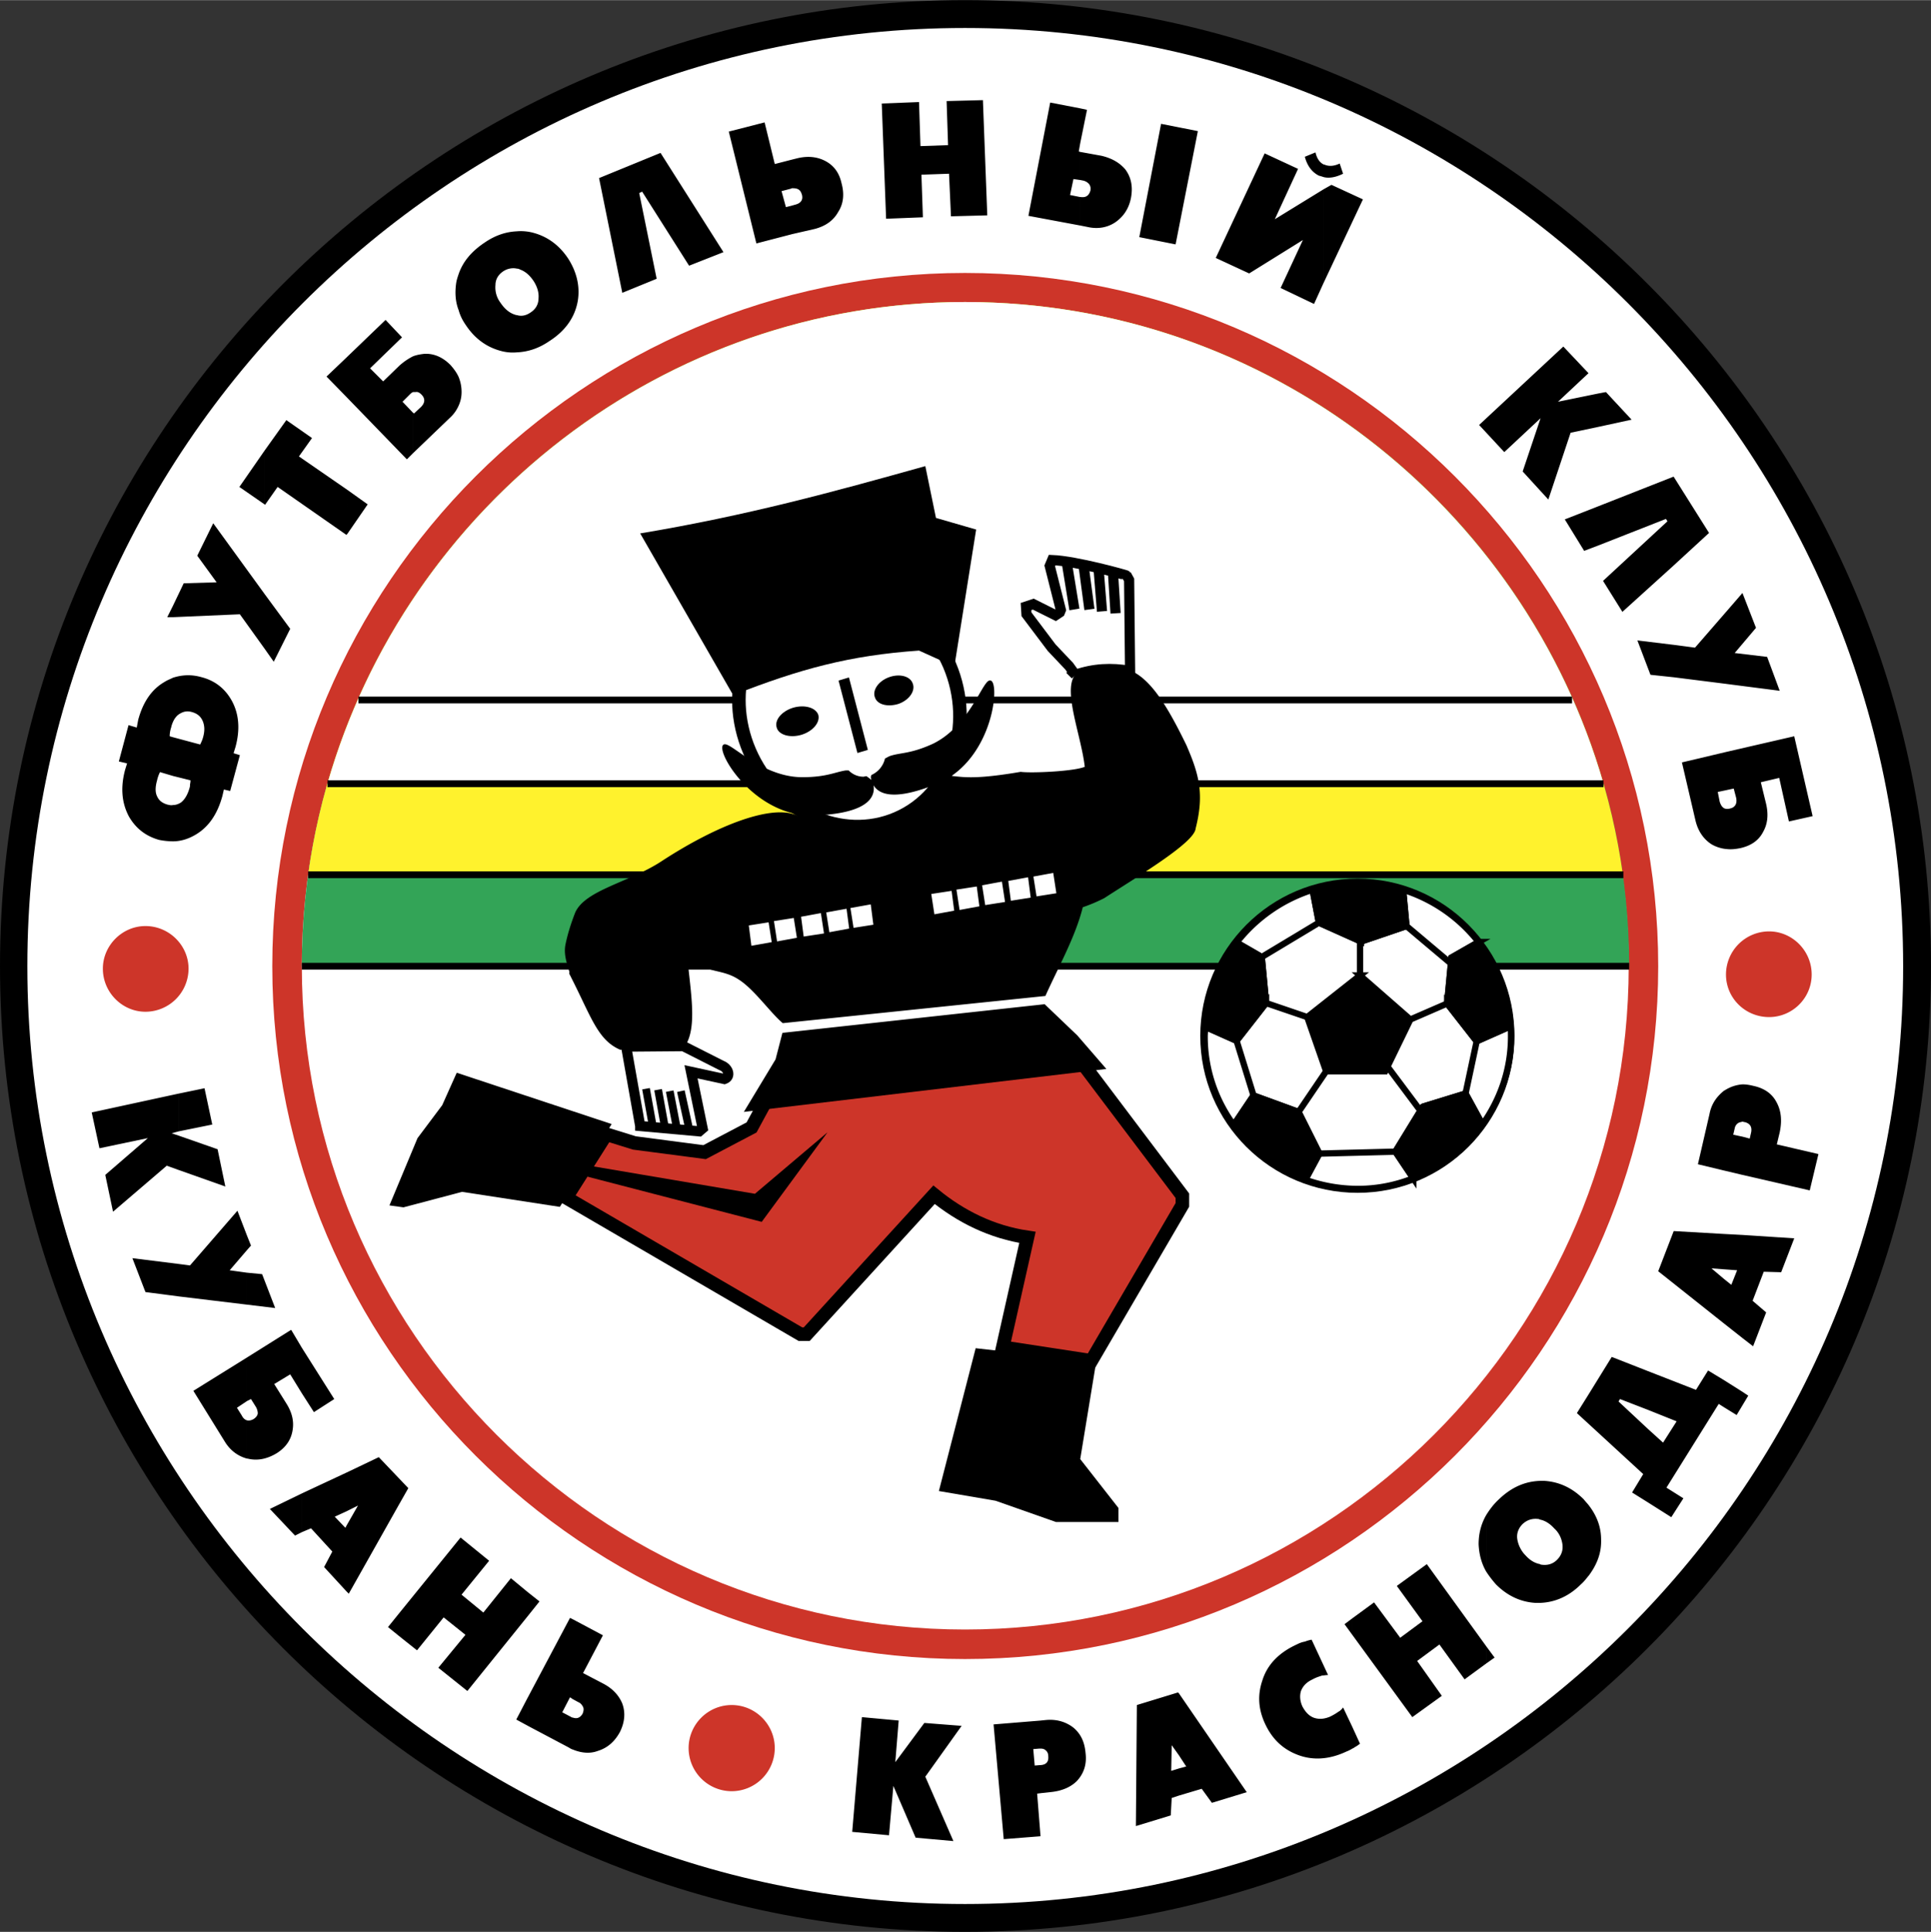
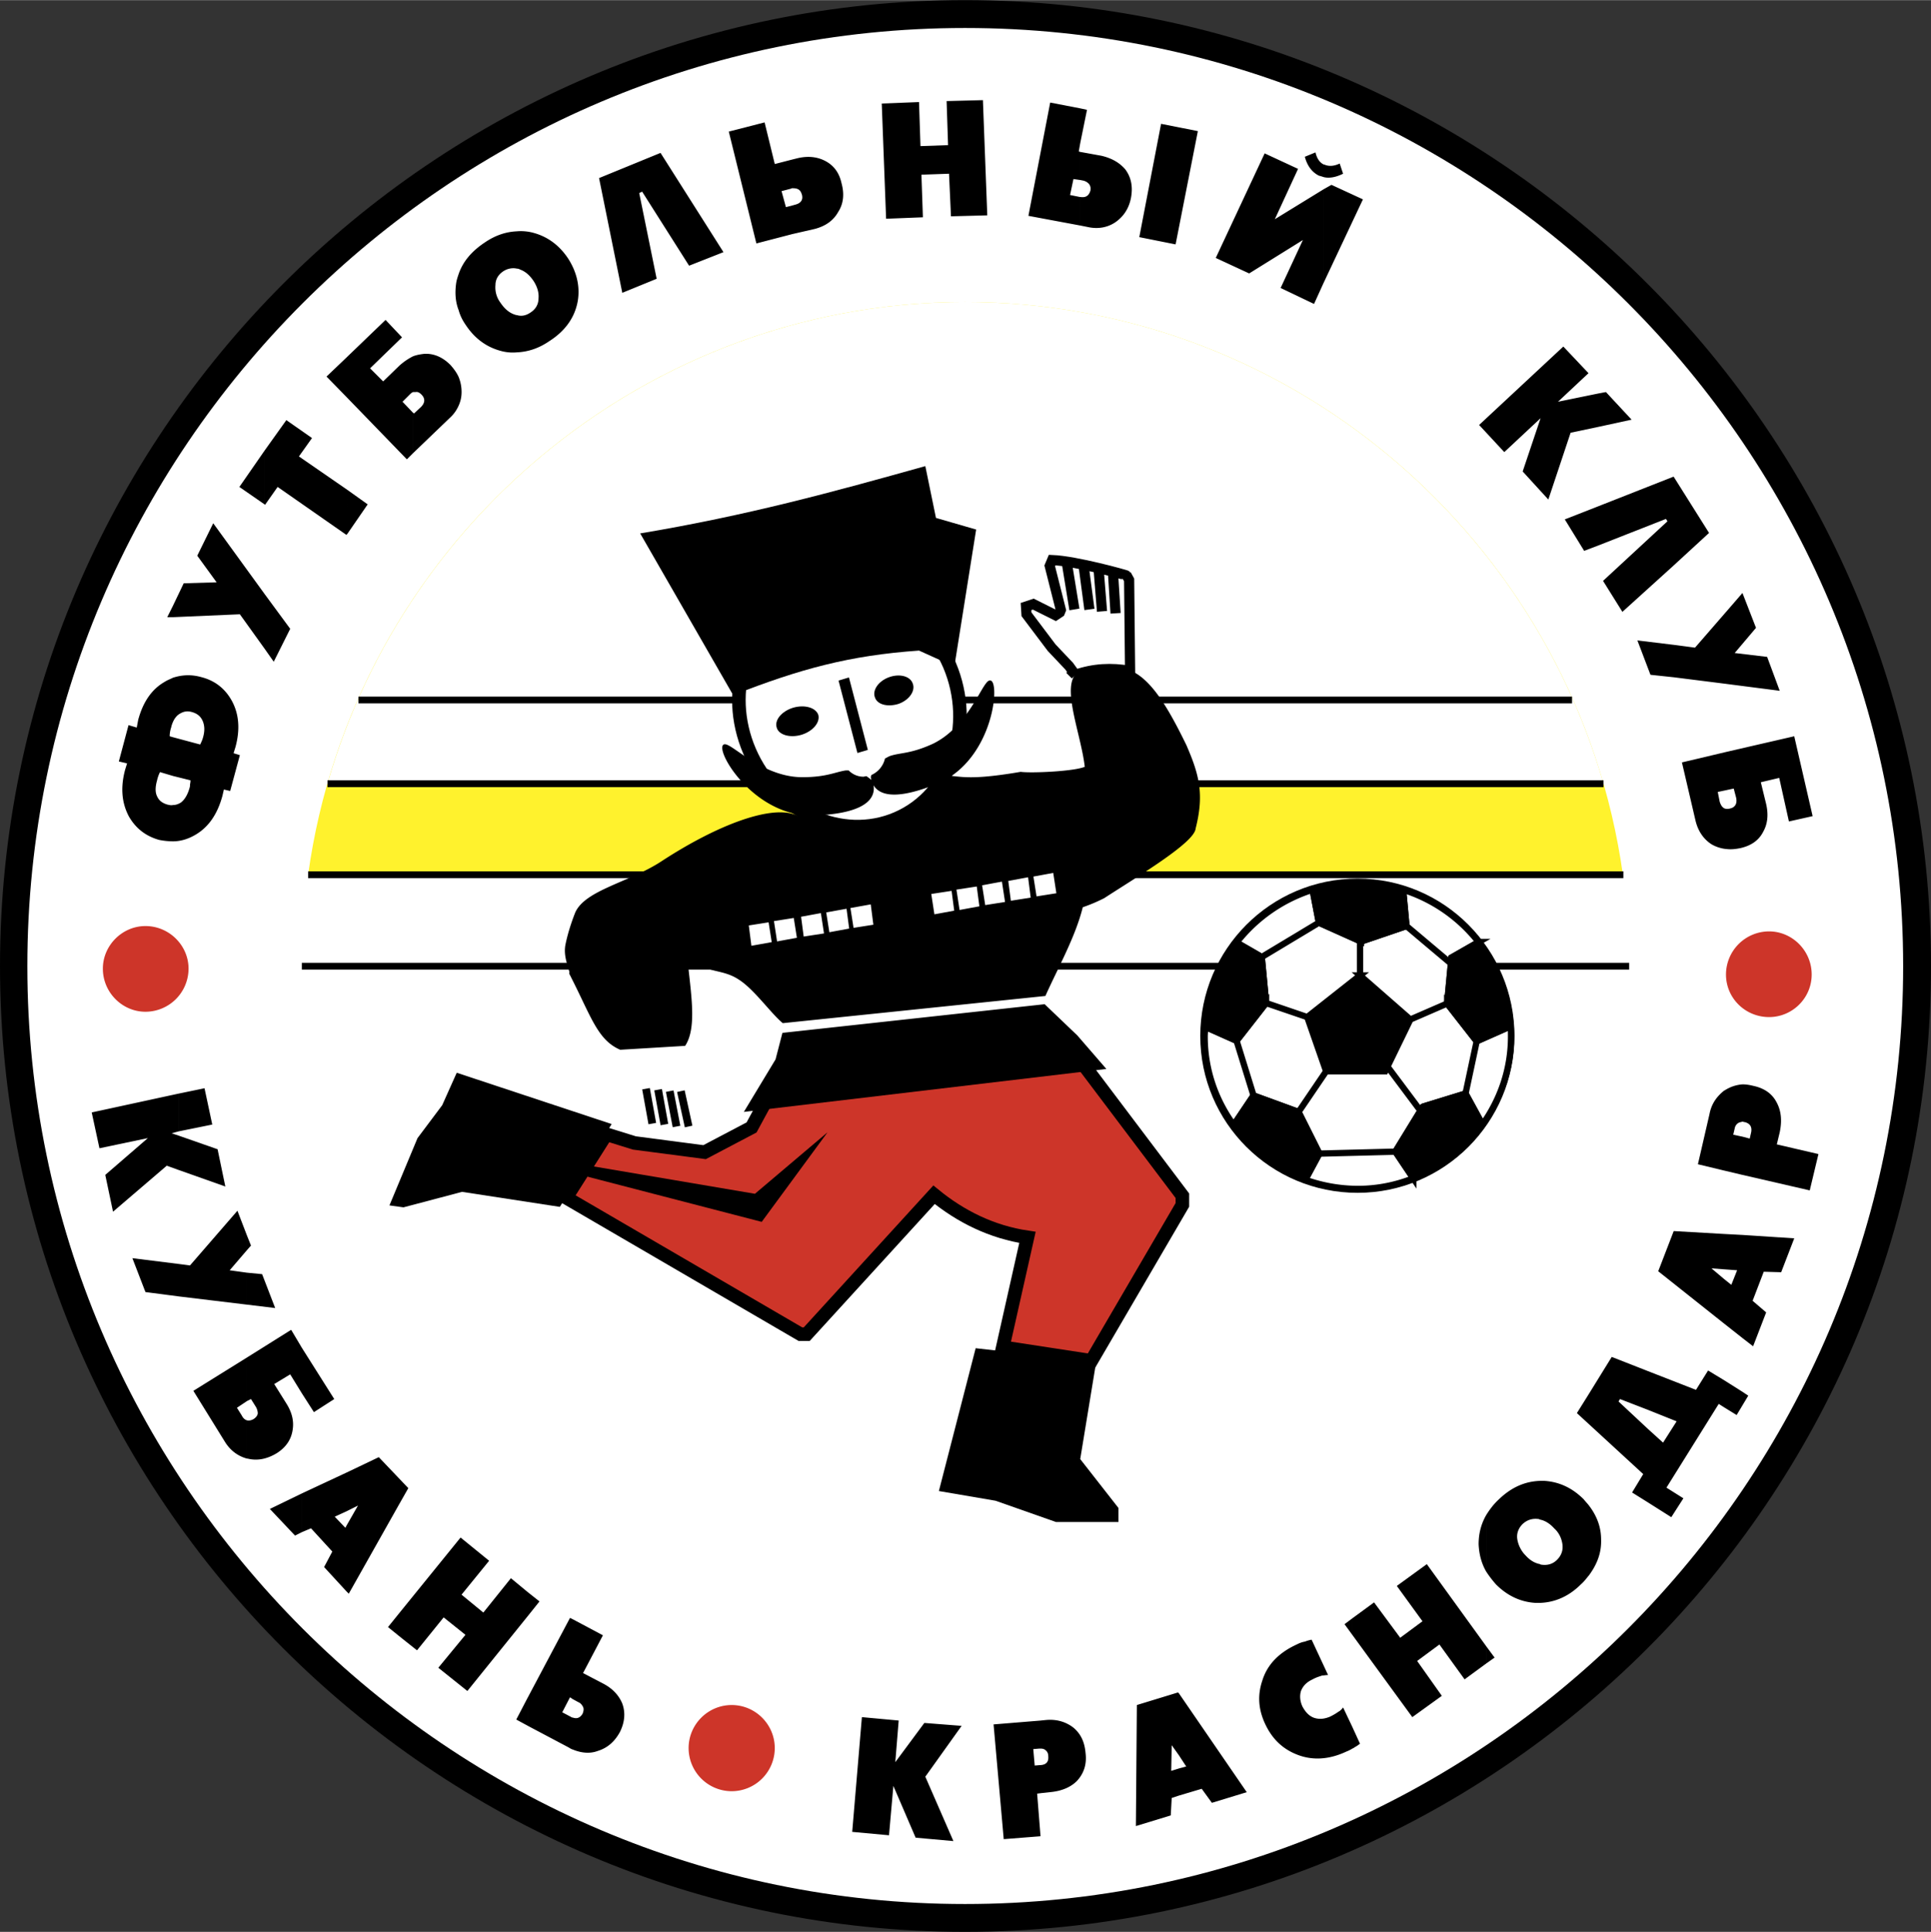
<svg xmlns="http://www.w3.org/2000/svg" width="2499" height="2500" viewBox="0 0 212.009 212.063">
  <rect x="0" y="0" width="212.009" height="212.063" fill="#333333" stroke="none" />
  <path d="M105.952 211.983c58.356 0 105.978-47.622 105.978-105.925C211.93 47.702 164.309.079 105.952.079 47.647.08.08 47.702.08 106.058c0 58.304 47.567 105.925 105.872 105.925z" stroke="#000" stroke-width=".159" />
  <path d="M105.952 209.007c56.762 0 103-46.292 103-102.949 0-56.763-46.238-103.002-103-103.002-56.657 0-102.95 46.239-102.95 103.002 0 56.656 46.293 102.949 102.95 102.949z" fill="#fff" />
-   <path d="M105.952 182.114c41.934 0 76.107-34.176 76.107-76.056 0-41.934-34.174-76.109-76.107-76.109-41.881 0-76.057 34.175-76.057 76.109.001 41.88 34.176 76.056 76.057 76.056z" fill="#cd3529" />
  <path d="M105.952 178.872c40.126 0 72.867-32.739 72.867-72.813 0-40.127-32.741-72.866-72.867-72.866-40.075 0-72.814 32.739-72.814 72.866 0 40.073 32.739 72.813 72.814 72.813z" fill="#fff" />
-   <path d="M178.871 106.058c0-40.18-32.739-72.919-72.918-72.919-40.075 0-72.814 32.739-72.814 72.919h145.732z" fill="#33a457" />
-   <path d="M178.18 96.013c-4.942-35.396-35.45-62.874-72.228-62.874-36.673 0-67.234 27.478-72.123 62.874H178.18z" fill="#fff22d" />
+   <path d="M178.18 96.013c-4.942-35.396-35.45-62.874-72.228-62.874-36.673 0-67.234 27.478-72.123 62.874z" fill="#fff22d" />
  <path d="M176.055 86.021c-8.771-30.455-36.886-52.883-70.103-52.883-33.112 0-61.281 22.428-69.997 52.883h140.1z" fill="#fff" />
  <path d="M62.157 131.463l25.724 14.988h.691l13.978-15.307c2.923 2.392 6.325 4.093 10.258 4.677l-2.711 12.065 9.727 1.488 9.992-17.114v-1.01l-13.234-17.539-27.797 3.667-2.232-1.063-4.039 7.441-5.155 2.711-7.707-1.01-3.083-.957-4.412 6.963z" fill="#cd3529" stroke="#000" stroke-width="1.488" />
  <path d="M103.082 163.671l6.218 1.063 6.643 2.338h6.856v-1.541l-4.198-5.368 1.753-10.682-13.233-1.489zM50.145 117.751l-1.594 3.561-2.711 3.614-3.082 7.387 1.541.213 6.431-1.7 10.736 1.648 5.687-9.09z" />
  <path d="M149.055 130.188c9.089 0 16.477-7.388 16.477-16.476 0-9.089-7.388-16.53-16.477-16.53-9.142 0-16.529 7.441-16.529 16.53 0 9.088 7.387 16.476 16.529 16.476z" fill="none" stroke="#000" stroke-width="1.488" />
  <path stroke="#000" stroke-width=".159" d="M81.822 121.95l39.49-4.677-3.083-3.561-3.561-3.402-28.7 3.136-.744 2.869zM130.188 81.823c-1.967-4.04-3.827-7.229-6.165-8.185-.851-.372-5.421-.266-6.007.584-1.169 1.86.797 6.59 1.169 9.992-1.116.531-5.953.744-7.122.584-6.855 1.169-6.696.213-9.354.426-2.87 4.677-11.533 4.464-15.041 4.464-2.604-1.488-8.876.903-15.041 4.942-3.508 2.286-8.345 3.136-9.407 5.582-.479 1.222-.851 2.444-1.063 3.507-.213 1.116.212 2.126.478 3.083h-.053c0 .107.053.159.106.266l.319.638c2.02 4.04 2.764 6.431 5.103 7.44l7.068-.425c1.169-1.807.691-5.102.319-8.504.372-.16.797-.372 1.223-.584 1.063 1.062 2.711.691 4.411 1.807 1.701 1.062 3.508 3.668 4.837 4.783l28.754-2.976c1.435-3.189 3.294-6.484 4.091-9.727a17.806 17.806 0 0 0 2.392-1.01c3.508-2.286 9.886-6.059 9.991-7.6.958-3.772.374-5.898-1.008-9.087z" />
  <path d="M64.39 127.902l18.495 3.136 7.972-6.75-7.228 9.833-19.878-5.156z" />
  <path fill="none" stroke="#000" stroke-width=".744" d="M33.138 106.058h145.733M33.829 96.013h144.404M35.955 86.021h140.1M39.356 76.827h133.245" />
-   <path d="M70.289 123.597l6.484.585.372-.318-1.276-6.219 3.667.796c.744-.265.425-1.221-.319-1.488l-4.198-2.125-6.272.053 1.542 8.716z" fill="none" stroke="#000" stroke-width="1.116" />
  <path d="M98.458 89.848c6.059-2.604 8.61-10.205 5.793-16.848-2.871-6.644-10.151-9.992-16.21-7.334-6.059 2.604-8.61 10.151-5.74 16.795 2.869 6.643 10.097 9.991 16.157 7.387z" fill="#fff" stroke="#000" stroke-width="1.488" />
  <path d="M87.987 80.653c1.223-.372 2.073-1.329 1.86-2.179-.266-.797-1.488-1.169-2.764-.797-1.222.372-2.073 1.329-1.807 2.179.213.797 1.435 1.169 2.711.797zM98.67 77.251c1.169-.425 1.861-1.435 1.542-2.231-.266-.798-1.435-1.116-2.604-.691-1.169.425-1.86 1.435-1.541 2.232.265.797 1.434 1.063 2.603.69z" />
  <g stroke="#000" stroke-width=".159">
    <path d="M89.582 89.422c-6.059.319-10.205-5.793-10.205-7.333 0-1.595 3.667 3.295 8.716 3.295 2.658 0 3.667-.585 4.784-.744h.266c.425.424 1.01.69 1.648.69.106 0 .212-.053.318-.053.319.213.585.425.638.585.425 1.329-.106 3.295-6.165 3.56zM102.815 85.968c5.581-2.286 6.75-9.566 6.112-11.002-.691-1.382-1.967 4.571-6.484 6.75-2.445 1.116-3.56.957-4.677 1.328-.16.053-.319.16-.532.265a2.712 2.712 0 0 1-1.488 1.808c-.053.107-.053.159-.053.212.213 1.383 1.489 2.924 7.122.639z" />
  </g>
  <path stroke="#000" stroke-width=".638" d="M94.365 82.248l.531-.159-1.913-7.336-.531.16z" />
  <path d="M100.902 71.405l3.879 1.754 2.392-15.042-4.411-1.275-1.169-5.687c-10.258 2.87-19.559 5.421-31.305 7.388l10.205 17.751c7.335-2.869 12.756-4.356 20.409-4.889z" />
  <g fill="#fff" stroke="#fff" stroke-width=".159">
    <path d="M87.402 102.869l-.319-2.019-2.019.319.319 2.072zM90.379 102.391l-.319-2.073-2.019.372.266 2.019zM93.143 101.859l-.266-2.019-2.073.372.319 2.02zM95.8 101.435l-.266-2.074-2.073.372.32 2.02zM84.639 103.348l-.319-2.02-2.02.319.266 2.073zM115.891 97.979l-.32-2.072-2.019.372.319 2.02zM113.074 98.458l-.266-2.073-2.019.373.265 2.019zM110.256 98.936l-.318-2.073-2.02.372.319 2.02zM107.439 99.415l-.266-2.02-2.072.319.319 2.073zM104.676 99.893l-.266-2.019-2.073.318.319 2.073z" />
  </g>
  <path d="M118.069 74.063c1.966-.691 3.986-.797 6.006-.425l-.106-9.992-.265-.478c-.053-.053-5.528-1.594-8.185-1.701l-.267.638 1.222 4.836-.107.267-.477.318-2.445-1.223-.797.266.053.851 2.764 3.667 1.913 2.02.691.956zM117.963 66.888l-.903-5.527M119.611 66.888l-.638-4.784M120.993 67.1l-.372-4.624M122.481 67.312l-.267-4.197" fill="none" stroke="#000" stroke-width="1.116" />
  <path d="M71.618 123.331l-.691-3.826.691 3.826zM72.946 123.438l-.691-3.826.691 3.826zM74.275 123.651l-.745-3.88.745 3.88zM75.604 123.651l-.85-3.88.85 3.88z" fill="none" stroke="#000" stroke-width=".85" />
  <g stroke="#000" stroke-width=".691">
    <path d="M158.888 110.15l.478-5.049 2.977-1.701a17.018 17.018 0 0 0-8.292-5.74l.372 3.986-4.996 1.701-4.624-2.073-.691-3.614a17.158 17.158 0 0 0-8.344 5.793l2.764 1.595.477 5.049-3.241 4.145-3.455-1.541c0 .372-.053.69-.053 1.063 0 3.614 1.169 6.962 3.189 9.726l2.178-3.242 4.942 1.807 2.287 4.571-1.543 2.87a17.232 17.232 0 0 0 5.795 1.01c2.125 0 4.198-.425 6.058-1.169l-1.966-2.923 3.029-4.943 4.677-1.436 1.862 3.402c1.966-2.764 3.135-6.059 3.135-9.672 0-.373 0-.745-.053-1.117l-3.721 1.648-3.241-4.146z" fill="#fff" />
    <path d="M139.009 110.098l-.477-5.049-2.764-1.595c-1.966 2.604-3.242 5.794-3.455 9.249l3.455 1.541 3.241-4.146zM159.365 105.102l-.478 5.049 3.241 4.146 3.721-1.648a16.747 16.747 0 0 0-3.508-9.248l-2.976 1.701zM156.229 121.471l-3.029 4.943 1.966 2.923a16.396 16.396 0 0 0 7.602-5.9l-1.862-3.402-4.677 1.436zM142.57 122.056l-4.942-1.807-2.178 3.242a16.708 16.708 0 0 0 7.864 6.005l1.543-2.87-2.287-4.57zM149.427 103.348l4.996-1.701-.372-3.986a16.831 16.831 0 0 0-4.942-.744c-1.755 0-3.403.265-4.997.744l.691 3.614 4.624 2.073zM149.32 107.068l-5.793 4.571 2.074 5.952h6.483l2.764-5.687-5.528-4.836zM135.768 114.243l1.86 6.006-1.86-6.006zM144.803 101.275l-6.271 3.773 6.271-3.773zM154.423 101.647l5.049 4.252-5.049-4.252zM162.129 114.296l-1.223 5.74 1.223-5.74zM153.2 126.414l-8.343.213 8.343-.213zM152.084 116.741l3.934 5.261-3.934-5.261zM154.848 111.904l4.04-1.754-4.04 1.754zM149.32 107.068v-4.199 4.199zM143.527 111.639l-4.518-1.541 4.518 1.541zM145.601 117.591l-3.031 4.465 3.031-4.465z" />
  </g>
  <path d="M189.607 93.196v-4.412c.107 0 .211 0 .372-.053a.825.825 0 0 0 .585-.425c.105-.213.105-.479.052-.744l-.265-1.01-.744.159v-4.199l7.387-1.701 2.02 8.77-2.604.584-1.064-4.783-2.02.478.585 2.392c.266 1.169.161 2.179-.318 3.03-.479.957-1.33 1.541-2.499 1.807-.53.107-1.008.161-1.487.107zm0-18.123v-8.025l1.701-1.966 1.488 3.827-2.339 2.764 3.562.425 1.381 3.721-5.793-.746zm0-8.026v8.025l-5.9-.744v-3.561l2.392.318 3.508-4.038zm0 15.466v4.199l-1.009.213.211 1.063c.161.532.426.797.798.797v4.412a3.983 3.983 0 0 1-1.702-.531c-.902-.585-1.488-1.489-1.753-2.605l-1.488-6.378 4.943-1.17zm-5.899-20.409v-9.78h.053l3.88 6.165-3.933 3.615zm0-9.779v9.78l-5.581 5.049-2.125-3.402 7.069-6.537-.16-.266-7.441 2.923v-4.305l8.238-3.242zm0 18.443v3.561l-2.499-.266-1.435-3.773 3.934.478zm-8.238-23.917v-3.667l.851-.159 2.817 3.029-3.668.797zm0-3.667v3.667l-3.029.638-2.445 7.334-2.817-3.083 1.966-5.846-3.985 3.721-2.764-2.977 9.247-8.61 2.764 2.923-3.349 3.136 4.412-.903zm0 12.383v4.305l-1.542.585-2.125-3.454 3.667-1.436zm-30.136-24.554V20.755l.851-.478 3.454 1.594-4.305 9.142zm0-11.587v-1.382h.054c.478.212 1.011.212 1.701-.106l.372 1.116c-.744.372-1.488.531-2.127.372zm0-1.382v1.382c-.159-.053-.318-.106-.531-.159-.744-.373-1.276-1.063-1.541-2.073l1.169-.479c.159.692.478 1.117.903 1.329zm0 2.711l-5.367 3.295 2.55-5.527-3.667-1.701-5.368 11.479 3.667 1.701 5.899-3.667-2.445 5.262 3.668 1.754 1.062-2.338V20.755h.001zm-26.733 3.986v-3.135c.638.106.956-.16 1.116-.691.054-.319 0-.532-.16-.744a1.226 1.226 0 0 0-.69-.373l-.266-.053v-3.083l2.339.425c1.116.266 1.966.744 2.604 1.488.637.85.851 1.86.637 3.083-.212 1.169-.797 2.072-1.7 2.71-.851.585-1.913.797-3.083.532l-.797-.159zm0-9.035v-3.827l.744.16-.744 3.667zm12.916-1.329l-2.445 12.437-3.986-.797 2.392-12.438 4.039.798zm-12.916-2.498v3.827l-.16.904.16.053v3.083l-.744-.107-.372 1.754 1.062.213h.053v3.135l-5.688-1.062 2.392-12.437 3.297.637zM86.924 25.698v-3.136l.372-.106c.638-.159.903-.531.744-1.116-.106-.32-.213-.479-.425-.585-.213-.106-.425-.106-.691-.106v-3.136l.638-.159c1.116-.266 2.125-.16 2.976.266.957.478 1.595 1.275 1.86 2.498.319 1.169.213 2.232-.372 3.136-.532.956-1.382 1.541-2.551 1.859l-2.551.585zm13.978-14.51l.159 4.837 3.029-.107-.159-4.836 3.986-.105.478 12.649-3.986.106-.213-4.677-3.029.107.16 4.677-4.04.16-.477-12.651 4.092-.16zm-13.978 6.325v3.136s-.053.053-.106.053l-1.01.266.479 1.754.638-.159v3.136l-3.88 1.01-3.03-12.279 3.933-1.01 1.116 4.571 1.86-.478zM56.736 38.666v-4.092c.532.159 1.01.053 1.488-.266.584-.372.903-.903.903-1.595.053-.637-.159-1.275-.531-1.86-.425-.638-.903-1.063-1.488-1.276a.77.77 0 0 0-.372-.106v-4.092c.585-.054 1.223 0 1.807.159 1.594.425 2.87 1.382 3.827 2.817.957 1.488 1.329 3.083 1.063 4.677-.319 1.807-1.382 3.295-3.136 4.411-1.17.798-2.339 1.17-3.561 1.223zm15.785-21.897l6.91 10.896-3.774 1.488-5.156-8.132-.319.16 1.914 9.407-3.773 1.542-2.551-12.596 6.749-2.765zm-15.785 8.61v4.092c-.478-.106-1.01 0-1.435.266-.585.372-.904.903-.904 1.541a2.777 2.777 0 0 0 .532 1.914c.425.638.903 1.062 1.435 1.275.159.054.266.107.372.107v4.092c-.584.054-1.169 0-1.753-.159-1.595-.425-2.871-1.382-3.827-2.817-.372-.531-.638-1.062-.797-1.647v-3.986c.479-1.382 1.435-2.498 2.87-3.455 1.168-.798 2.338-1.17 3.507-1.223zm-6.378 19.133v-3.136c.213.531.319 1.063.319 1.648 0 .532-.106 1.01-.319 1.488zm0-14.456v3.986c-.372-.958-.425-1.967-.266-3.03.053-.318.16-.637.266-.956zm0 11.32v3.136a3.997 3.997 0 0 1-1.01 1.382l-3.986 3.827V45.31l.106.054.744-.691c.479-.479.479-.957.053-1.382-.212-.212-.425-.318-.637-.265h-.266v-3.933c.426-.159.798-.212 1.223-.266 1.063-.053 2.019.372 2.87 1.223.372.423.69.848.903 1.326zm-4.996-2.285v3.933c-.159.053-.266.159-.425.319l-.745.744 1.169 1.222v4.411l-.69.691-6.538-6.75v-4.518l4.199-4.039 1.807 1.913-3.507 3.402 1.435 1.435 1.754-1.701a6.759 6.759 0 0 1 1.541-1.062zm-7.228 19.506V53.76l2.233 1.594-2.233 3.243zm0-19.453v4.518l-2.285-2.338 2.285-2.18zm0 14.616v4.836l-.106.106-7.547-5.262-1.382 1.966-.053-.053v-5.898l2.392-3.349 2.817 1.967-1.435 2.019 5.314 3.668zm-9.089 17.432v-6.005l2.817 3.827-1.807 3.614-1.01-1.436zM19 74.381c1.01-.318 2.02-.372 3.136-.053 1.435.372 2.551 1.222 3.295 2.551.797 1.436.957 3.136.425 5.103l-.212.691.691.212-1.063 3.933-.691-.16-.16.691c-.531 1.967-1.488 3.401-2.923 4.252-.797.479-1.647.744-2.499.744V88.36c.319 0 .585-.106.851-.266.425-.319.744-.851.957-1.595.053-.16.053-.266.053-.372 0-.053.054-.212.054-.479L19 85.171v-4.252l2.977.798c.159-.319.266-.584.319-.798.212-.744.159-1.329-.053-1.807-.213-.479-.585-.797-1.169-.957-.531-.159-.957-.053-1.382.213-.265.159-.531.478-.691.85v-4.837H19zm10.045-24.925v5.898l-2.764-1.913 2.764-3.985zm0 15.731v6.005l-2.71-3.773-7.335.319v-1.275l1.169-2.445 3.614-.106-2.126-2.923 1.754-3.562 5.634 7.76zM14.111 79.59l.903.266.16-.851c.531-1.966 1.488-3.348 2.87-4.145.319-.212.638-.319.957-.479v4.836a3.004 3.004 0 0 0-.212.638 3.02 3.02 0 0 0-.159.957l.37.107v4.252l-1.434-.425c-.16.318-.266.638-.319.903-.213.745-.213 1.329 0 1.754.212.479.584.745 1.116.904.213.053.425.105.637.053v3.986a8.019 8.019 0 0 1-1.541-.159c-1.488-.425-2.551-1.275-3.295-2.551-.797-1.488-.957-3.189-.425-5.156l.212-.69-.903-.212 1.063-3.988zM19 66.463v1.275h-.637L19 66.463zM191.309 154.264v-1.488l.637.425-.637 1.063zm0-7.388v-11.32l5.686.372-1.435 3.721-1.913-.054-1.223 3.189 1.488 1.275-1.435 3.721-1.168-.904zm0-17.911v-4.199l.797.212.158-.691c.107-.585-.106-.957-.69-1.116-.106 0-.212-.054-.265-.054v-4.092c.372 0 .744.053 1.169.16 1.275.265 2.125.903 2.604 1.86.479.904.584 1.967.319 3.242l-.319 1.329 4.57 1.062-.956 3.987-7.387-1.7zm0-9.939v4.092c-.16.054-.32.054-.479.161a.87.87 0 0 0-.372.584l-.16.69 1.011.213v4.199l-2.02-.479v-8.77c.054 0 .054-.054.106-.054a4.108 4.108 0 0 1 1.914-.636zm0 16.53v11.32l-2.02-1.594v-4.89l.797.638.637-1.595-1.435-.106v-3.88l2.021.107zm0 17.22v1.488l-.639 1.063-1.381-.851V151.5l2.02 1.276zm-2.02-33.059v8.77l-2.871-.691 1.276-5.527c.212-1.116.797-1.914 1.595-2.552zm0 15.732v3.88l-1.383-.106 1.383 1.169v4.89l-7.229-5.74 1.701-4.411 5.528.318zm0 16.051v2.976l-.585-.372-5.74 9.195 1.86 1.169-1.328 2.072-2.605-1.647v-8.079l1.701 1.542 1.488-2.338-3.189-1.276v-4.252l5.315 2.073 1.328-2.126 1.755 1.063zm-8.398-1.01v4.252l-3.029-1.169-.16.265 3.189 2.976v8.079l-1.7-1.063 1.223-2.02-5.954-5.475v-3.348l2.497-4.04 3.934 1.543zm-6.431 22.429v-7.653c.851 1.116 1.328 2.338 1.328 3.72.053 1.435-.425 2.711-1.328 3.933zm0-19.931v3.348l-1.329-1.222 1.329-2.126zm0 12.278v7.653c-.267.319-.532.691-.904 1.009-1.329 1.329-2.87 1.966-4.465 2.021v-4.252s.054.053.107.053c.691.106 1.276-.053 1.755-.532.479-.478.69-1.062.583-1.754-.105-.637-.372-1.222-.902-1.701-.479-.531-1.01-.85-1.543-.956v-4.252h.479c1.648.106 3.083.797 4.305 2.019.213.267.425.479.585.692zm-5.369-2.711v4.252c-.052 0-.105-.054-.105-.054-.691-.106-1.276.054-1.808.531-.478.479-.691 1.063-.584 1.701.106.638.425 1.276.904 1.754.478.532 1.009.85 1.593.957v4.252h-.53c-1.647-.106-3.082-.798-4.305-2.021a11.857 11.857 0 0 1-1.062-1.382v-6.271c.372-.584.797-1.168 1.381-1.701 1.382-1.327 2.87-1.966 4.516-2.018zm-5.898 20.037v-1.859l.903 1.221-.903.638zm0-16.317v6.271c-.532-.903-.797-1.913-.851-3.029 0-1.169.265-2.232.851-3.242zm0 14.457l-6.538-9.036-3.294 2.392 2.817 3.879-2.445 1.808-2.87-3.881-2.392 1.754v1.807l6.591 9.036 3.242-2.338-2.71-3.828 2.445-1.806 2.764 3.826 2.392-1.754v-1.859h-.002zm-14.723 11.214v-2.393l.851 1.861c-.106.053-.265.212-.479.319-.105.054-.212.159-.372.213zm0-14.297v1.807l-.851-1.169.851-.638zm0 11.905v2.393a3.538 3.538 0 0 1-.637.319c-1.914.903-3.773 1.009-5.475.318-1.595-.638-2.71-1.754-3.455-3.348-.744-1.594-.851-3.136-.318-4.731.53-1.754 1.807-3.083 3.773-3.985.319-.16.583-.266.904-.319a3.98 3.98 0 0 1 .744-.213l1.807 3.88c-.266 0-.425.053-.638.053-.318.106-.692.212-1.063.425-.691.319-1.063.744-1.275 1.276-.16.532-.106 1.116.159 1.701.318.585.692 1.01 1.222 1.222.585.213 1.17.16 1.809-.106.424-.212.69-.372.902-.531.214-.107.372-.266.533-.479l1.008 2.125zm-19.027 7.548v-2.977l.797-.213-.797-1.222v-6.803l7.441 10.843-3.827 1.169-1.116-1.541-2.498.744zm0-11.215v6.803l-.797-1.116-.054 2.817.851-.266v2.977l-.797.265-.106 1.914-3.827 1.169.106-13.287 4.517-1.382.107.106zm-15.147 10.949v-3.083c.584-.053.851-.372.798-.957 0-.32-.107-.531-.32-.691-.105-.106-.319-.159-.478-.159v-3.083l.531-.054c1.116-.105 2.126.16 2.978.798.85.691 1.274 1.594 1.381 2.817.16 1.275-.212 2.285-.956 3.083-.692.69-1.701 1.116-2.977 1.223l-.957.106zm0-7.972v3.083h-.213l-.637.053.158 1.807.639-.053h.053v3.083l-.425.053.372 4.678-4.04.318-1.115-12.596 5.208-.426zm-51.395 3.189v-3.509c.478.16.797 0 1.062-.425.107-.266.16-.531.053-.744-.106-.213-.266-.426-.531-.533l-.584-.318v-8.77l3.295 1.753-2.179 4.146 2.232 1.169c1.01.531 1.701 1.275 2.073 2.178.372 1.01.266 2.073-.266 3.136-.584 1.063-1.382 1.753-2.444 2.073-.851.321-1.807.216-2.711-.156zm35.769-3.189l-.372 4.571 3.189-4.305 4.093.319-3.986 5.581 3.083 7.068-4.146-.372-2.445-5.687-.479 5.421-4.04-.372 1.063-12.596 4.04.372zm-35.769-11.108v8.77l-.319-.213-.85 1.648.903.478c.106.054.16.106.266.106v3.509a1.612 1.612 0 0 1-.425-.213l-4.518-2.392v-3.136l4.624-8.716.319.159zm-4.943-.372v-2.605l1.275 1.01-1.275 1.595zm0-2.605v2.605l-6.644 8.238-3.189-2.551 2.976-3.615-2.392-1.913-2.923 3.614-2.073-1.647v-2.285l6.856-8.451 3.135 2.551-3.029 3.721 2.392 1.966 3.029-3.773 1.862 1.54zm0 11.533v3.136l-1.275-.691 1.275-2.445zm-14.243-20.994v-3.135l1.116 1.169-1.116 1.966zm0-3.135v3.135l-5.421 9.621-.266-.265v-7.176l1.275-2.232-1.275.638v-4.252l3.561-1.7 2.126 2.231zm0 15.041v2.285l-1.116-.904 1.116-1.381zm-5.687-15.573v4.252l-1.275.585 1.169 1.222.106-.213v7.176l-2.444-2.658.902-1.701-2.338-2.552-1.009.426v-4.252l4.889-2.285zm-4.89-8.715v-4.997l3.561 5.635-2.232 1.435-1.329-2.073zm0-4.998v4.997l-1.275-2.073-1.754 1.063 1.328 2.126c.638 1.01.85 1.967.691 2.923-.16 1.063-.744 1.913-1.754 2.55-1.063.638-2.126.851-3.189.585h-.053v-4.199c.213.053.478 0 .744-.16.213-.159.373-.318.425-.584 0-.213-.053-.479-.212-.744l-.532-.85-.425.212v-4.783l4.836-3.03 1.17 1.967zm0 15.999v4.252l-.744.372-2.764-2.924 3.508-1.7zm-6.006-20.728v-3.508l1.647.16 1.435 3.721-3.082-.373zm0-6.006v-1.542l.425 1.063-.425.479zm-3.826-13.765l-3.667.744v-4.146l2.817-.584.85 3.986zm-3.668 1.223l4.252 1.487.851 4.092-5.103-1.807v-3.772zm7.494 11.001v1.542l-1.914 2.232 1.914.266v3.508l-7.494-.904v-3.562l1.222.161 5.209-6.006 1.063 2.763zm0 13.34v4.783l-1.116.745.531.85c.16.319.372.479.585.532v4.199c-1.01-.266-1.86-.903-2.445-1.86l-3.455-5.581 5.9-3.668zm-7.494-24.82l-.797.213.797.266v3.773l-1.329-.478-5.899 5.049-.851-4.04 4.677-4.04-5.315 1.116-.85-3.933 9.566-2.073v4.147h.001zm0 14.562v3.562l-3.667-.478-1.435-3.721 5.102.637z" />
  <path d="M15.971 111.054a4.74 4.74 0 0 0 4.73-4.729c0-2.552-2.125-4.678-4.73-4.678-2.551 0-4.677 2.126-4.677 4.678 0 2.603 2.125 4.729 4.677 4.729zM80.334 196.623a4.74 4.74 0 0 0 4.73-4.731c0-2.604-2.126-4.729-4.73-4.729s-4.73 2.125-4.73 4.729a4.74 4.74 0 0 0 4.73 4.731zM194.231 111.639c2.552 0 4.677-2.073 4.677-4.677 0-2.604-2.125-4.729-4.677-4.729a4.74 4.74 0 0 0-4.73 4.729c-.001 2.604 2.126 4.677 4.73 4.677z" fill="#cd3529" />
</svg>